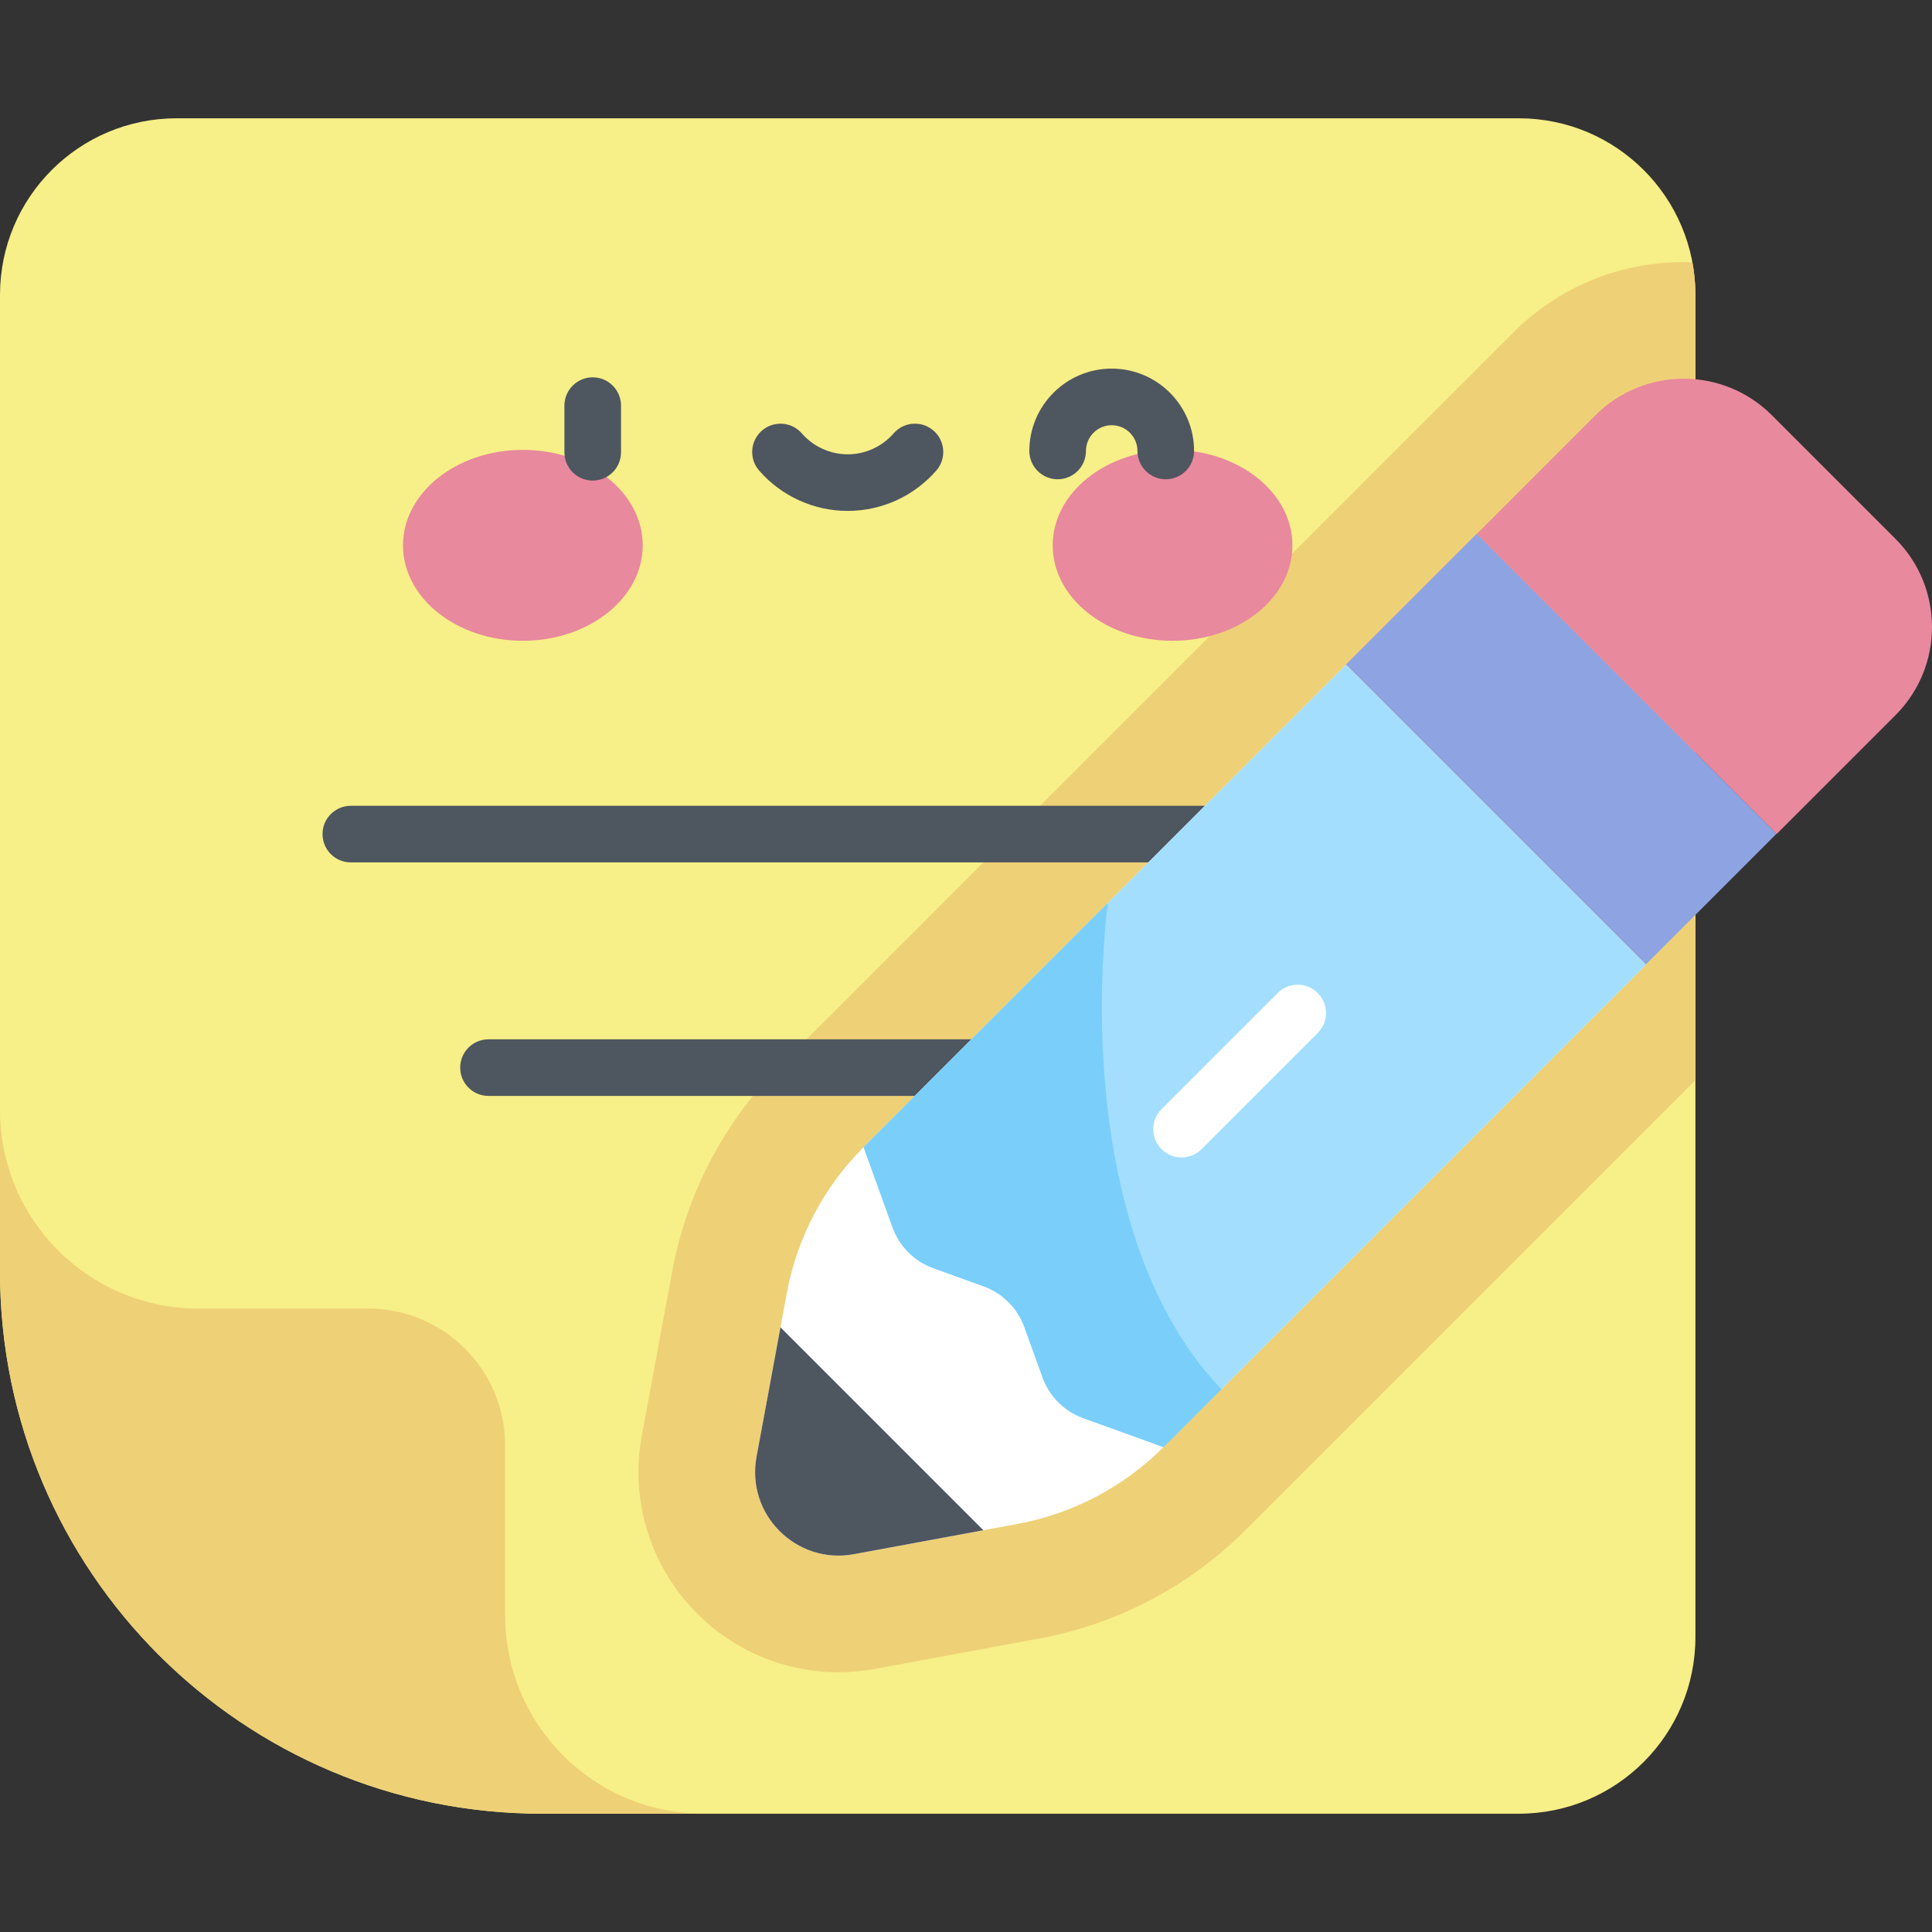
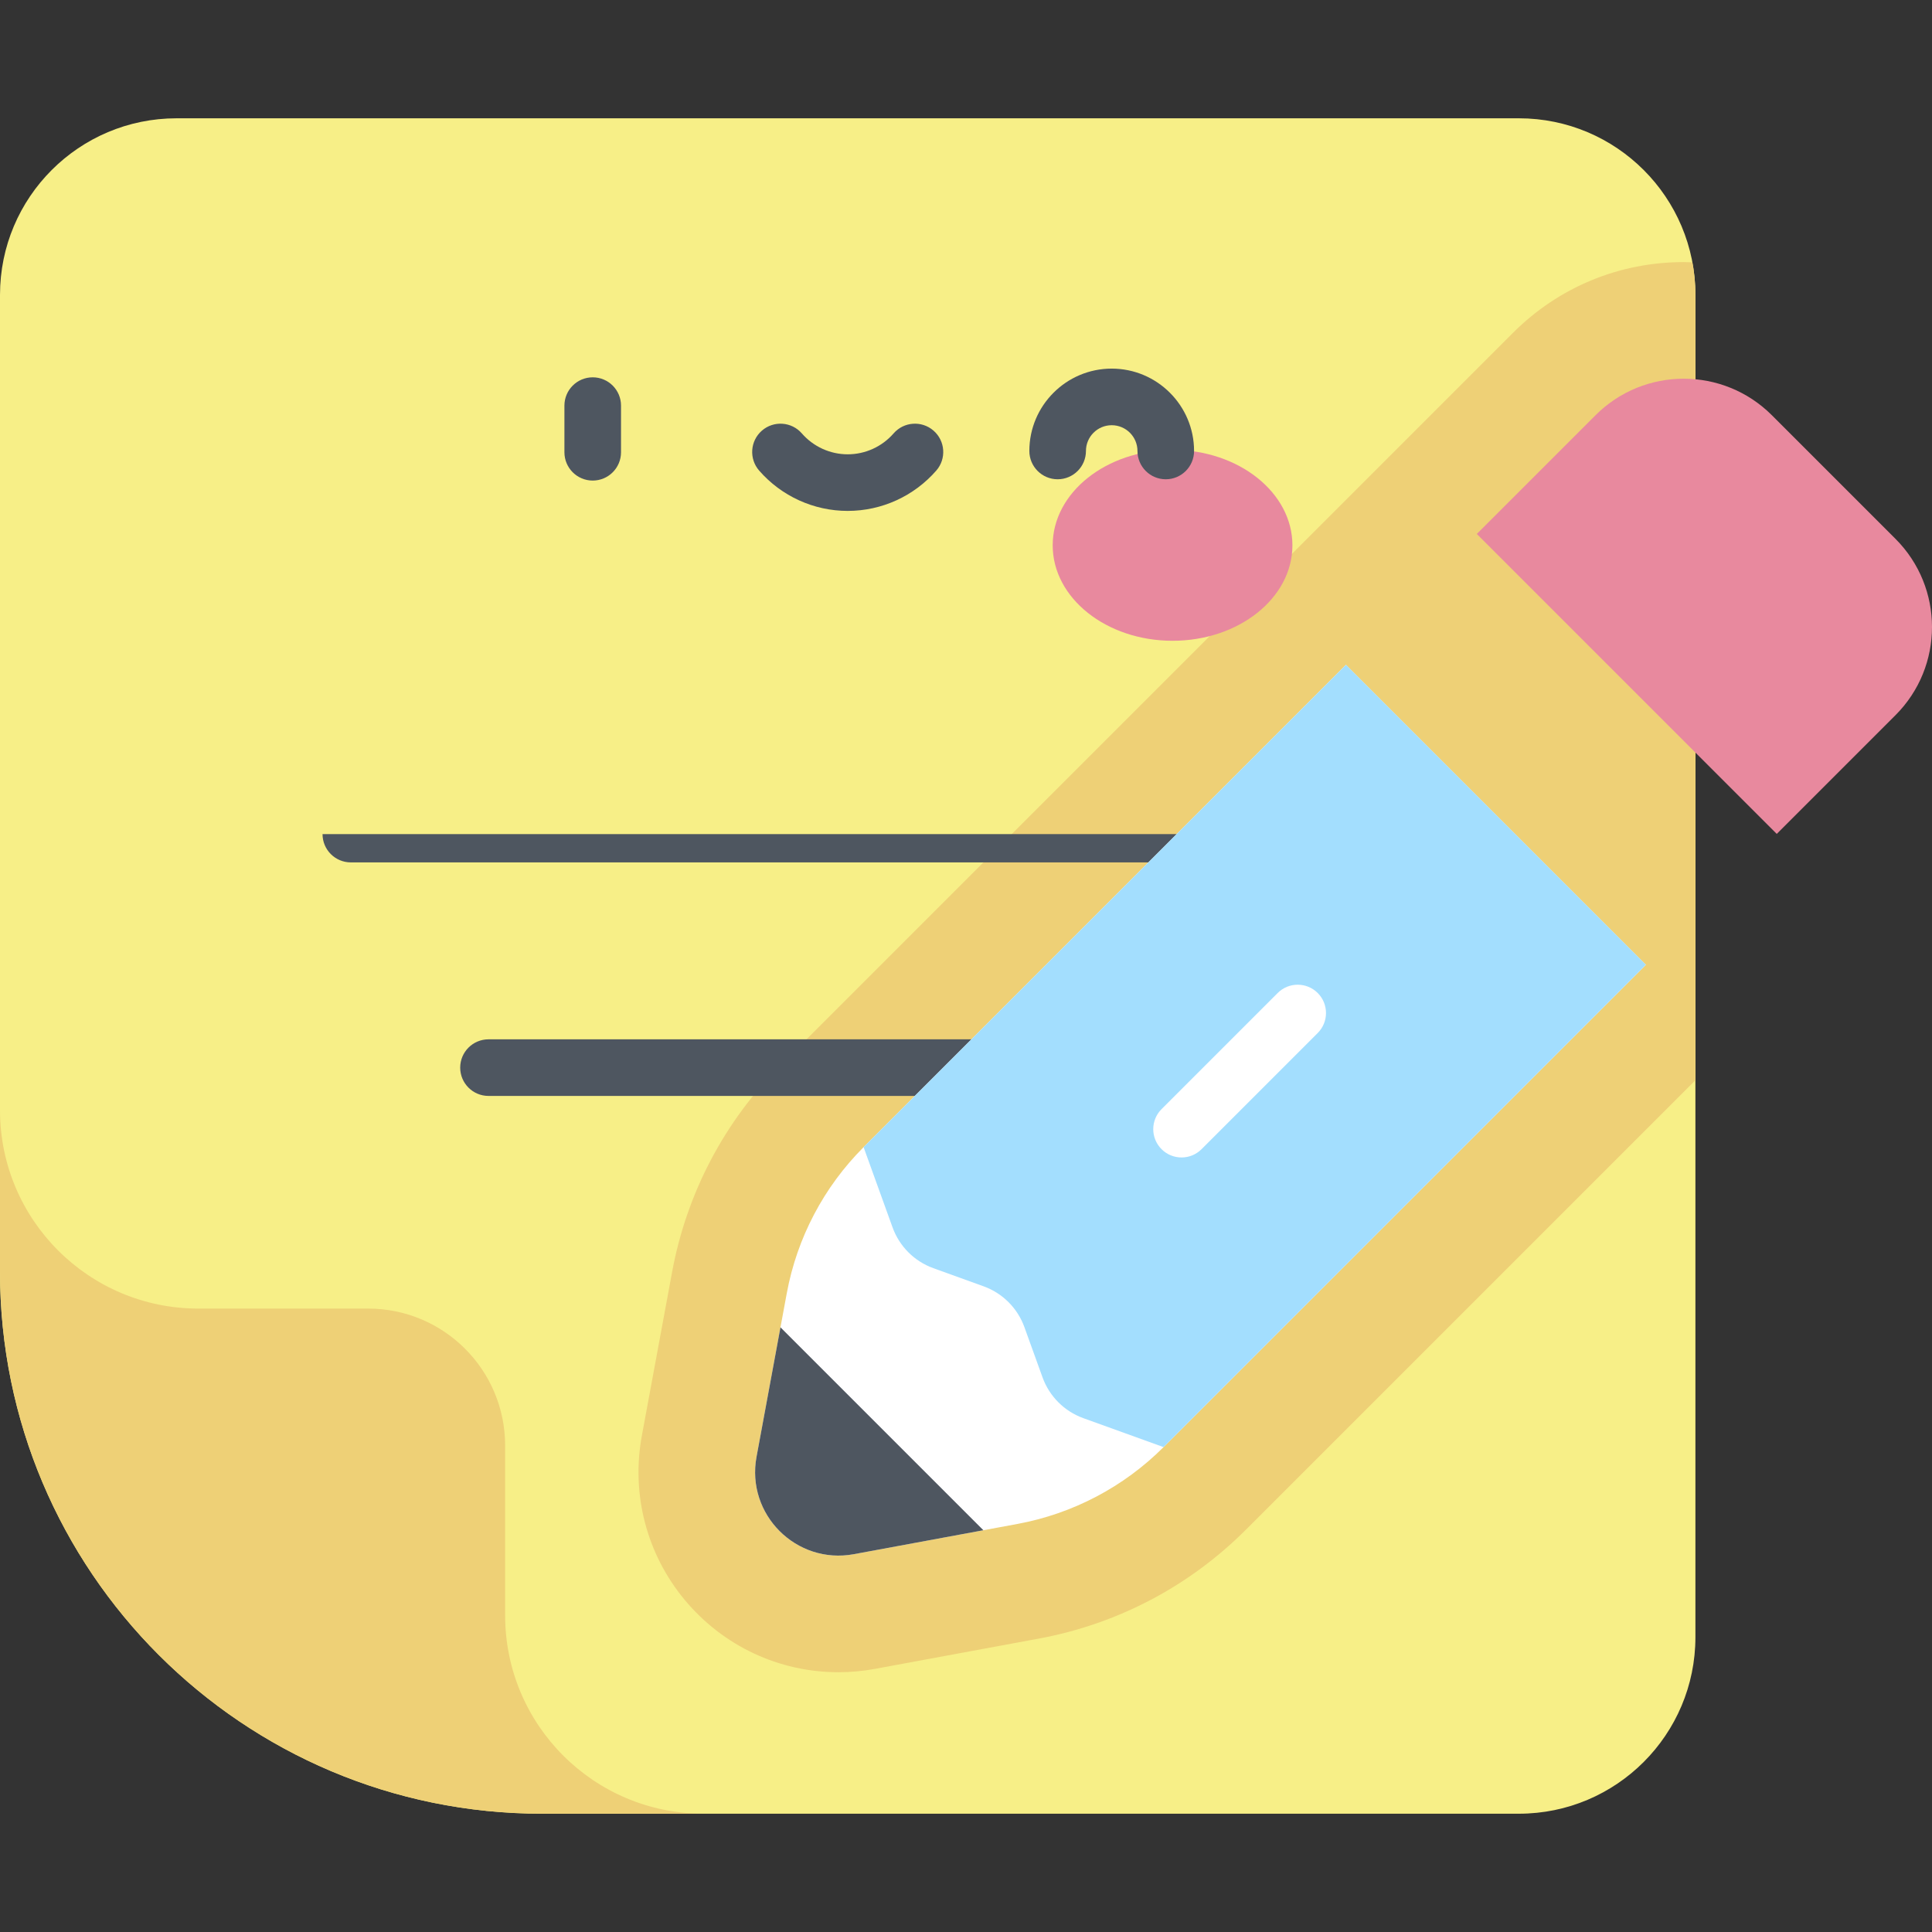
<svg xmlns="http://www.w3.org/2000/svg" id="Capa_1" enable-background="new 0 0 512 512" height="512" viewBox="0 0 512 512" width="512">
  <rect x="0" y="0" width="512" height="512" fill="#333333" stroke="none" />
  <g>
    <path d="m402.504 480.652h-258.859c-79.333 0-143.645-64.312-143.645-143.645v-258.859c0-25.847 20.953-46.799 46.799-46.799h355.705c25.847 0 46.799 20.953 46.799 46.799v355.705c.001 25.846-20.952 46.799-46.799 46.799z" fill="#f7ef87" />
    <path d="m449.304 78.148c0-2.951-.286-5.835-.808-8.634-.765-.027-1.529-.056-2.299-.056-17.083 0-33.144 6.652-45.223 18.732l-193.965 193.964c-15.039 15.039-25.031 34.042-28.896 54.955l-8.011 43.345c-2.873 15.543 1.27 31.416 11.366 43.551 10.126 12.171 24.968 19.15 40.719 19.151h.003c3.24 0 6.51-.301 9.719-.894l43.345-8.012c20.913-3.866 39.916-13.858 54.955-28.896l119.096-119.096v-208.11z" fill="#eed076" />
    <g>
      <g>
        <g>
          <g>
-             <ellipse cx="138.565" cy="144.518" fill="#e8899e" rx="31.765" ry="25.296" />
-           </g>
+             </g>
          <g>
            <ellipse cx="310.739" cy="144.518" fill="#e8899e" rx="31.765" ry="25.296" />
          </g>
        </g>
      </g>
      <g fill="#4e5660">
        <path d="m157.077 127.356c-4.142 0-7.5-3.358-7.5-7.5v-12.362c0-4.142 3.358-7.5 7.5-7.5s7.5 3.358 7.5 7.5v12.362c0 4.142-3.358 7.5-7.5 7.5z" />
        <path d="m224.652 135.397c-8.997 0-17.551-3.896-23.47-10.689-2.721-3.123-2.395-7.861.728-10.582 3.123-2.72 7.861-2.395 10.582.728 3.069 3.523 7.502 5.543 12.161 5.543s9.092-2.02 12.162-5.543c2.722-3.124 7.459-3.448 10.582-.727s3.448 7.459.727 10.581c-5.921 6.793-14.476 10.689-23.472 10.689z" />
        <path d="m308.939 127.011c-4.142 0-7.5-3.358-7.5-7.5 0-3.764-3.062-6.826-6.826-6.826s-6.826 3.062-6.826 6.826c0 4.142-3.358 7.5-7.5 7.5s-7.5-3.358-7.5-7.5c0-12.035 9.791-21.826 21.826-21.826s21.826 9.791 21.826 21.826c0 4.142-3.358 7.5-7.5 7.5z" />
      </g>
    </g>
    <g fill="#4e5660">
-       <path d="m356.33 228.544h-263.355c-4.142 0-7.5-3.358-7.5-7.5s3.358-7.5 7.5-7.5h263.355c4.142 0 7.5 3.358 7.5 7.5 0 4.143-3.358 7.5-7.5 7.5z" />
+       <path d="m356.33 228.544h-263.355c-4.142 0-7.5-3.358-7.5-7.5h263.355c4.142 0 7.5 3.358 7.5 7.5 0 4.143-3.358 7.5-7.5 7.5z" />
      <path d="m319.847 290.433h-190.39c-4.142 0-7.5-3.358-7.5-7.5s3.358-7.5 7.5-7.5h190.389c4.142 0 7.5 3.358 7.5 7.5.001 4.142-3.357 7.5-7.499 7.5z" />
    </g>
    <g>
-       <path d="m357.563 174.067h112.42v49.045h-112.42z" fill="#8ea3e2" transform="matrix(.707 .707 -.707 .707 261.616 -234.417)" />
      <path d="m502.32 142.796-32.754-32.754c-12.907-12.907-33.833-12.907-46.739 0l-31.46 31.46 79.493 79.493 31.46-31.46c12.907-12.906 12.907-33.832 0-46.739z" fill="#e8899e" />
      <path d="m269.636 403.86-43.345 8.012c-15.266 2.822-28.622-10.534-25.8-25.8l8.012-43.345c2.711-14.669 9.81-28.17 20.359-38.719l127.825-127.825 79.493 79.493-127.825 127.825c-10.549 10.548-24.05 17.647-38.719 20.359z" fill="#fff" />
      <path d="m247.352 336.082 13.307 4.804c5.036 1.818 9 5.783 10.818 10.818l4.804 13.307c1.818 5.035 5.783 9 10.818 10.818l21.256 7.673 127.825-127.826-79.493-79.493-127.825 127.825 7.673 21.256c1.817 5.035 5.782 9 10.817 10.818z" fill="#a3defe" />
-       <path d="m293.543 239.327-64.681 64.681 7.673 21.256c1.818 5.035 5.783 9 10.818 10.818l13.307 4.804c5.036 1.818 9 5.783 10.818 10.818l4.804 13.307c1.818 5.035 5.783 9 10.818 10.818l21.256 7.673 15.348-15.348c-30.126-31.241-34.806-87.841-30.161-128.827z" fill="#7acefa" />
      <path d="m206.833 351.759-6.342 34.313c-2.822 15.266 10.534 28.622 25.8 25.8l34.313-6.342z" fill="#4e5660" />
      <path d="m313.123 306.739c-1.919 0-3.839-.733-5.303-2.197-2.929-2.929-2.929-7.678 0-10.607l30.779-30.78c2.929-2.929 7.678-2.929 10.607 0s2.929 7.678 0 10.606l-30.779 30.78c-1.465 1.466-3.384 2.198-5.304 2.198z" fill="#fff" />
    </g>
    <path d="m0 337.007c0 79.333 64.312 143.645 143.645 143.645h42.79c-29.034 0-52.57-23.536-52.57-52.57v-44.991c0-20.05-16.254-36.304-36.304-36.304h-44.991c-29.034 0-52.57-23.537-52.57-52.57z" fill="#eed076" />
  </g>
</svg>